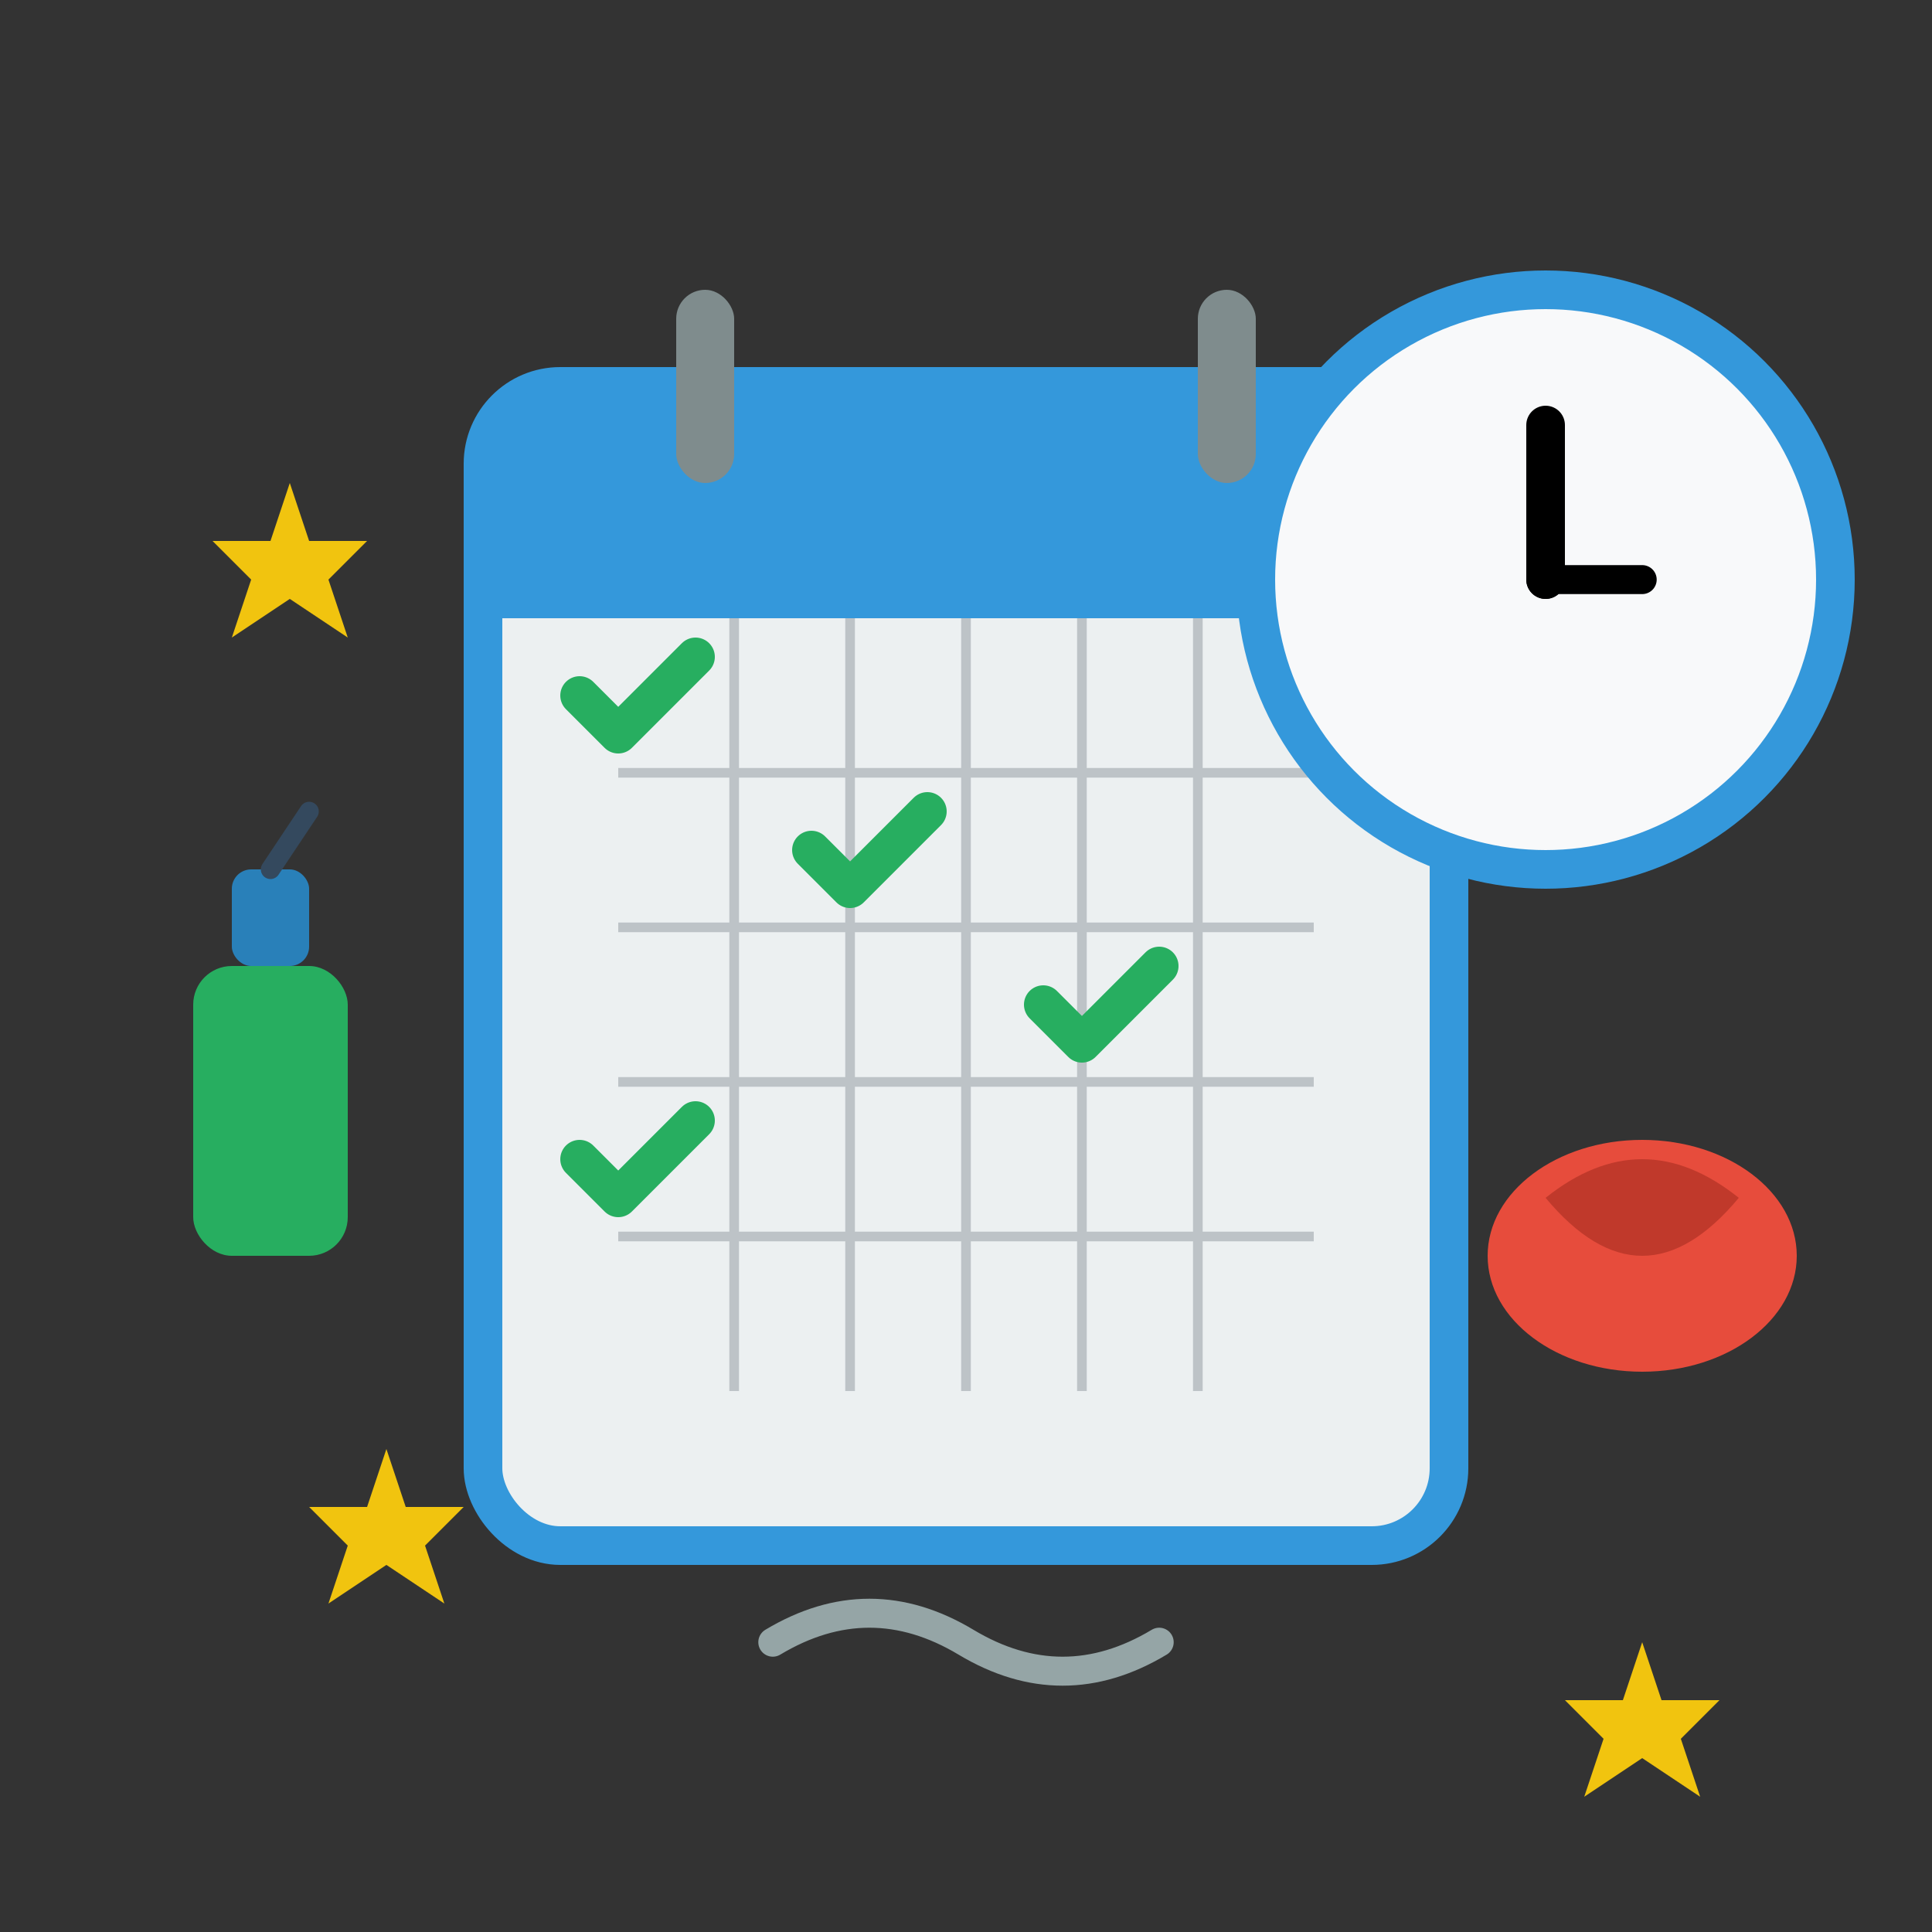
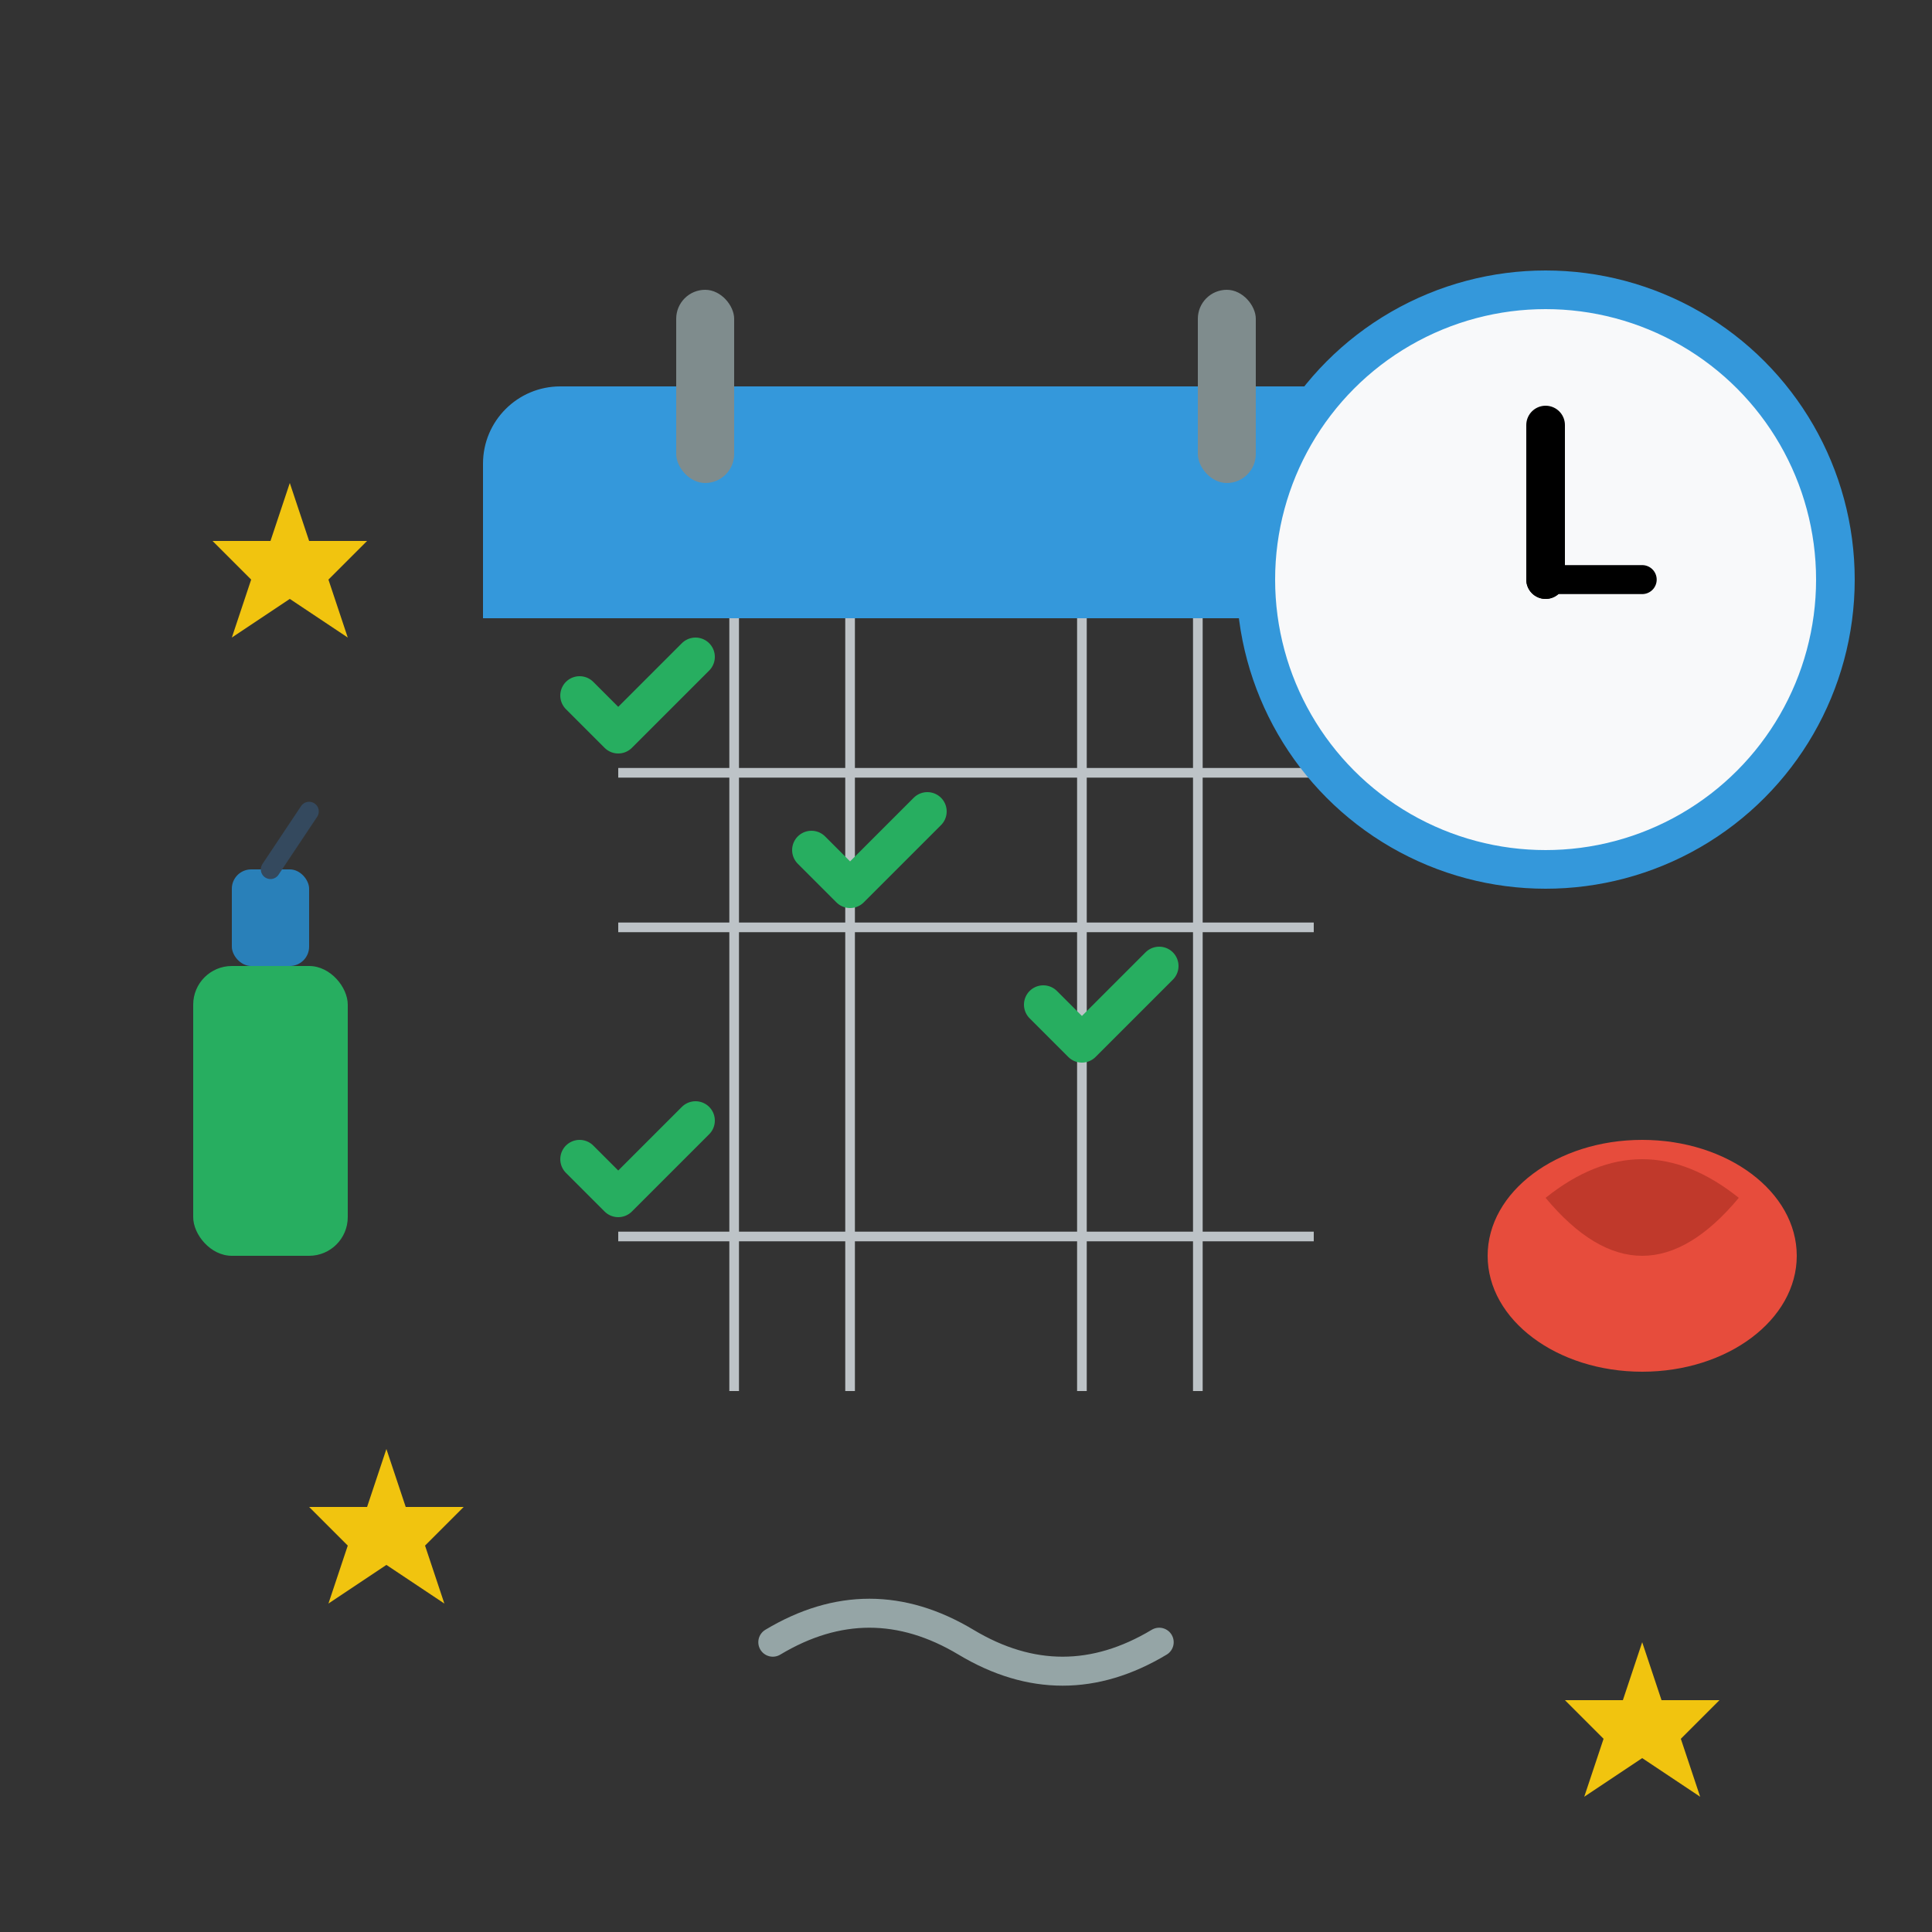
<svg xmlns="http://www.w3.org/2000/svg" width="100" height="100" viewBox="0 0 100 100" fill="none">
  <rect x="0" y="0" width="100" height="100" fill="#333333" stroke="none" />
-   <rect x="25" y="20" width="50" height="60" fill="#ecf0f1" stroke="#3498db" stroke-width="2" rx="4" />
  <rect x="25" y="20" width="50" height="12" fill="#3498db" rx="4" />
  <rect x="25" y="28" width="50" height="4" fill="#3498db" />
  <rect x="35" y="15" width="3" height="10" fill="#7f8c8d" rx="1.5" />
  <rect x="62" y="15" width="3" height="10" fill="#7f8c8d" rx="1.5" />
  <line x1="32" y1="40" x2="68" y2="40" stroke="#bdc3c7" stroke-width="0.5" />
  <line x1="32" y1="48" x2="68" y2="48" stroke="#bdc3c7" stroke-width="0.5" />
-   <line x1="32" y1="56" x2="68" y2="56" stroke="#bdc3c7" stroke-width="0.5" />
  <line x1="32" y1="64" x2="68" y2="64" stroke="#bdc3c7" stroke-width="0.5" />
  <line x1="38" y1="32" x2="38" y2="72" stroke="#bdc3c7" stroke-width="0.5" />
  <line x1="44" y1="32" x2="44" y2="72" stroke="#bdc3c7" stroke-width="0.5" />
-   <line x1="50" y1="32" x2="50" y2="72" stroke="#bdc3c7" stroke-width="0.5" />
  <line x1="56" y1="32" x2="56" y2="72" stroke="#bdc3c7" stroke-width="0.5" />
  <line x1="62" y1="32" x2="62" y2="72" stroke="#bdc3c7" stroke-width="0.5" />
  <path d="M30 36L32 38L36 34" stroke="#27ae60" stroke-width="2" stroke-linecap="round" stroke-linejoin="round" />
  <path d="M42 44L44 46L48 42" stroke="#27ae60" stroke-width="2" stroke-linecap="round" stroke-linejoin="round" />
  <path d="M54 52L56 54L60 50" stroke="#27ae60" stroke-width="2" stroke-linecap="round" stroke-linejoin="round" />
  <path d="M30 60L32 62L36 58" stroke="#27ae60" stroke-width="2" stroke-linecap="round" stroke-linejoin="round" />
  <circle cx="80" cy="30" r="15" fill="#f8f9fa" stroke="#3498db" stroke-width="2" />
  <circle cx="80" cy="30" r="1" fill="#000" />
  <line x1="80" y1="30" x2="80" y2="22" stroke="#000" stroke-width="2" stroke-linecap="round" />
  <line x1="80" y1="30" x2="85" y2="30" stroke="#000" stroke-width="1.5" stroke-linecap="round" />
  <rect x="10" y="50" width="8" height="15" fill="#27ae60" rx="2" />
  <rect x="12" y="45" width="4" height="5" fill="#2980b9" rx="1" />
  <path d="M14 45L16 42" stroke="#34495e" stroke-width="1" stroke-linecap="round" />
  <ellipse cx="85" cy="65" rx="8" ry="6" fill="#e74c3c" />
  <path d="M80 62Q85 58 90 62Q85 68 80 62" fill="#c0392b" />
  <g fill="#f1c40f">
    <polygon points="15,25 16,28 19,28 17,30 18,33 15,31 12,33 13,30 11,28 14,28" />
    <polygon points="85,85 86,88 89,88 87,90 88,93 85,91 82,93 83,90 81,88 84,88" />
    <polygon points="20,75 21,78 24,78 22,80 23,83 20,81 17,83 18,80 16,78 19,78" />
  </g>
  <path d="M40 85Q45 82 50 85Q55 88 60 85" stroke="#95a5a6" stroke-width="1.5" fill="none" stroke-linecap="round" />
</svg>